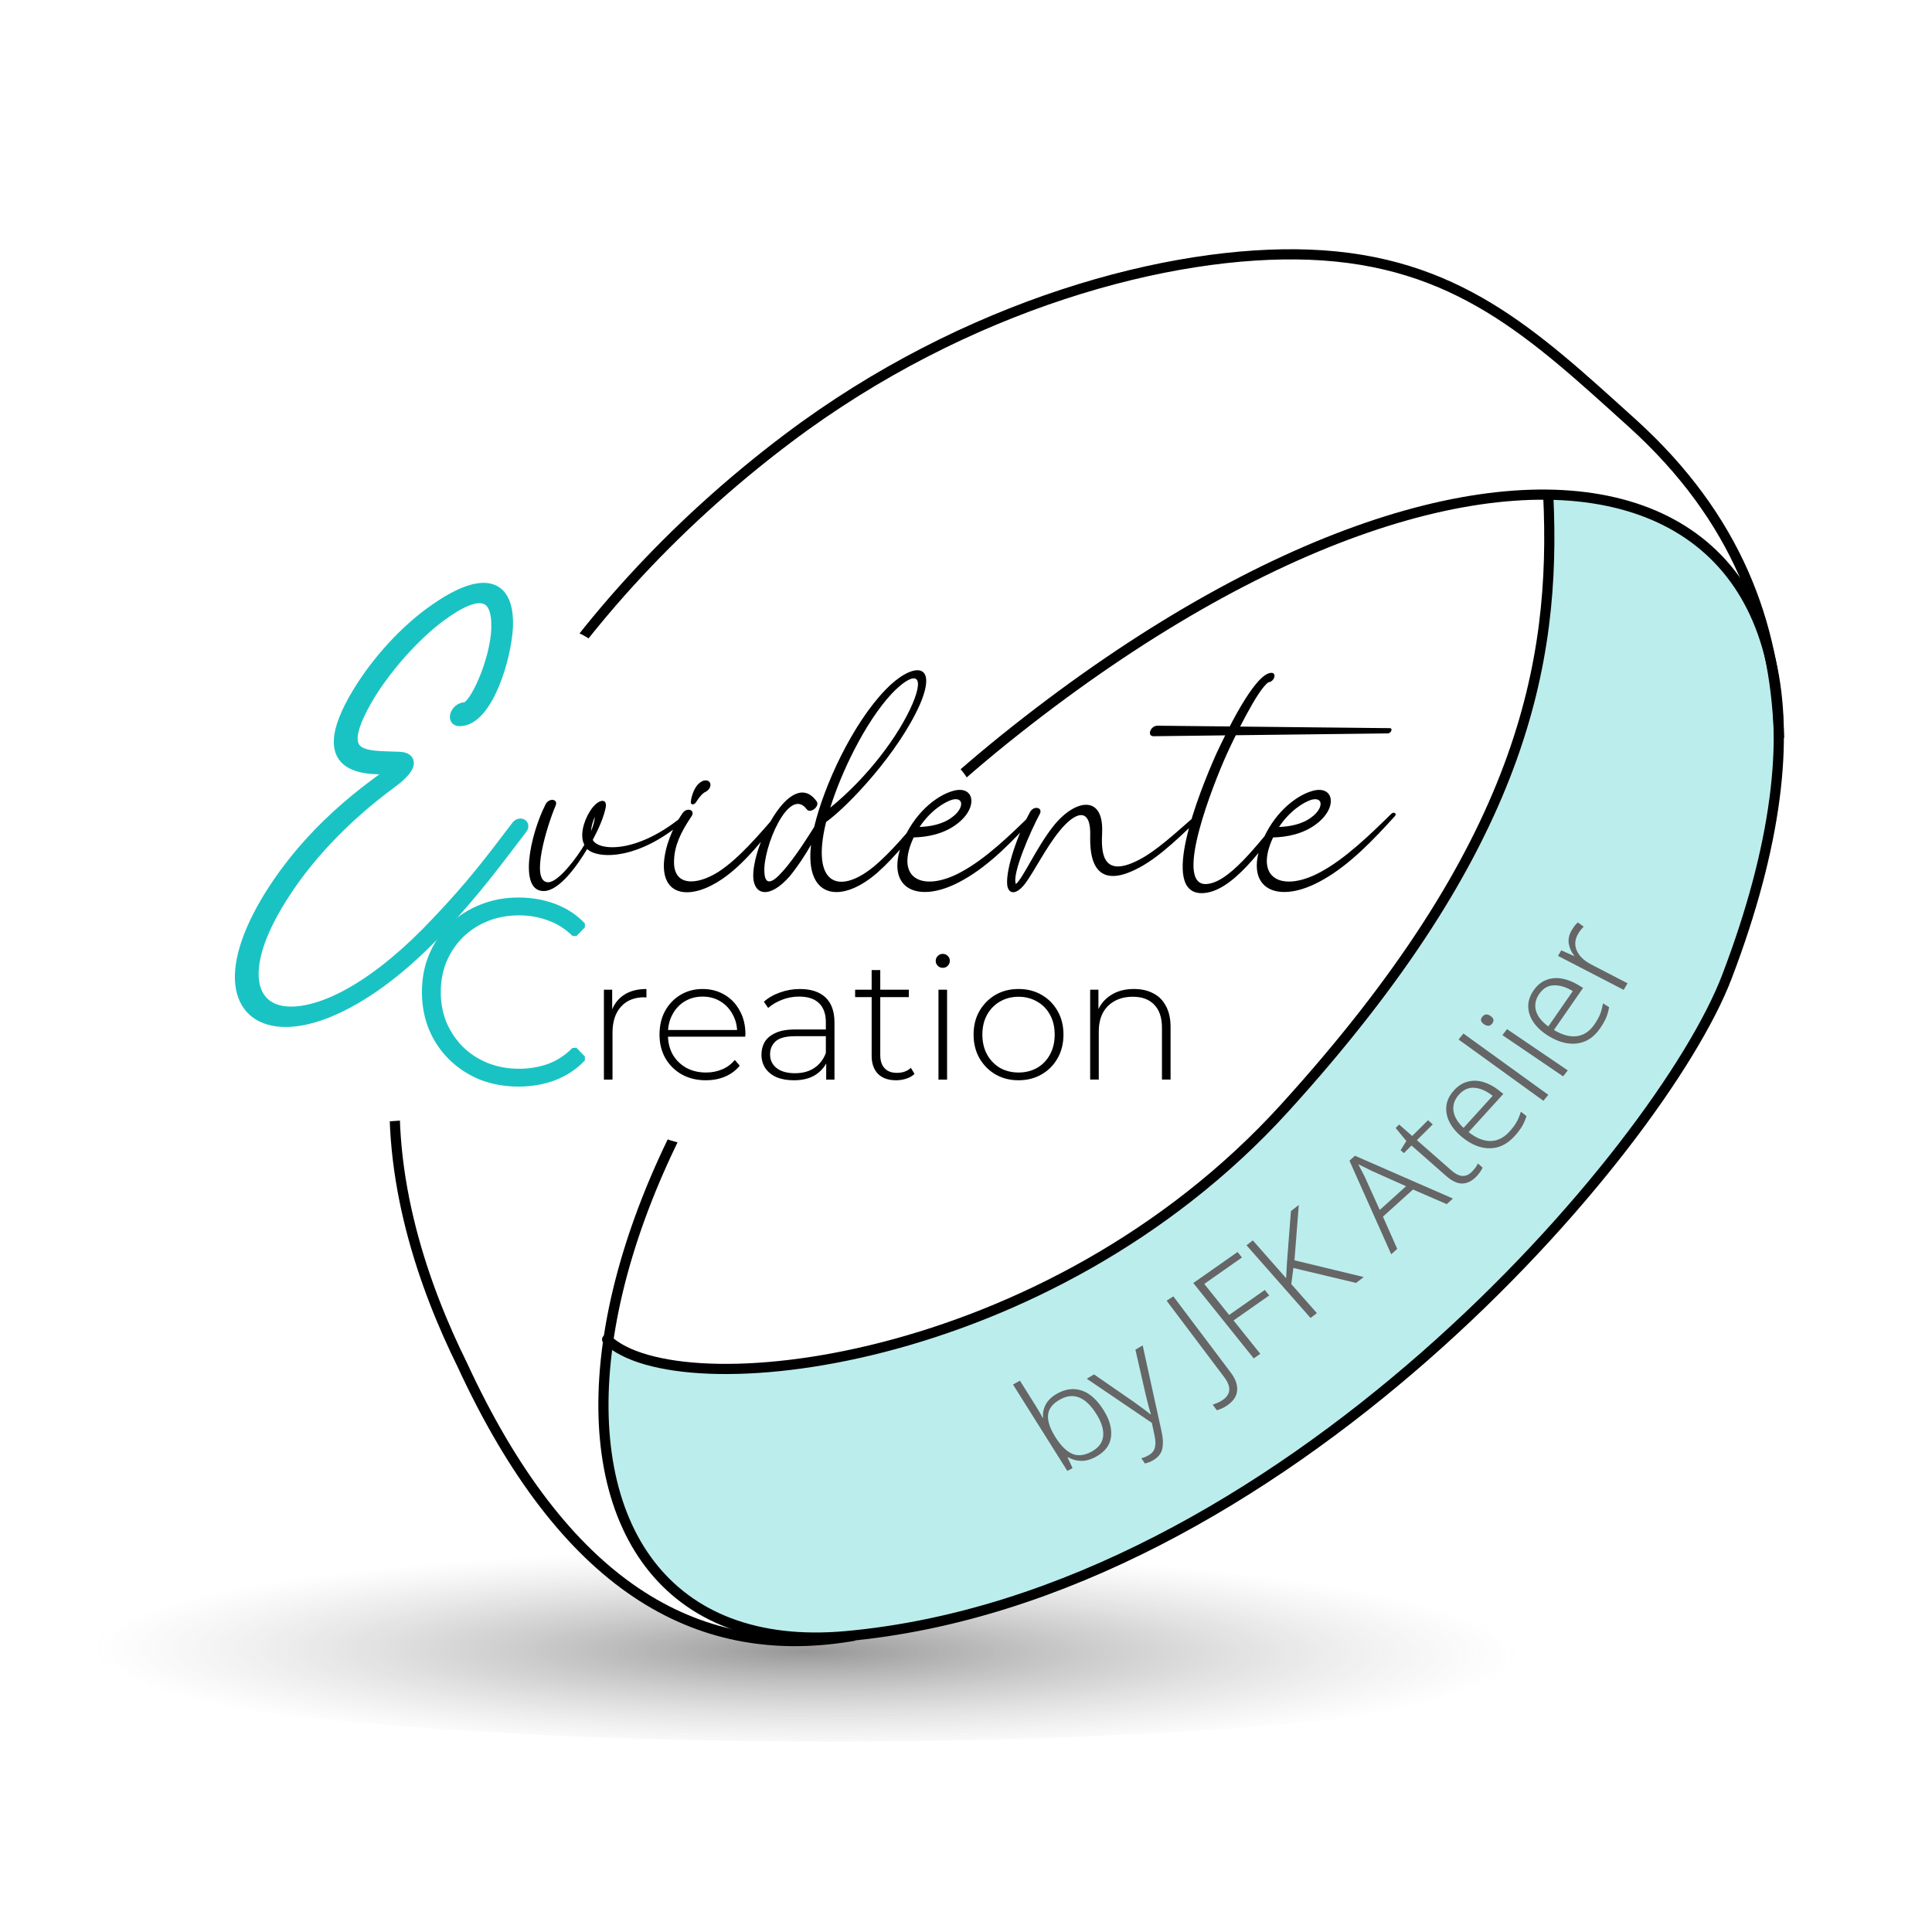
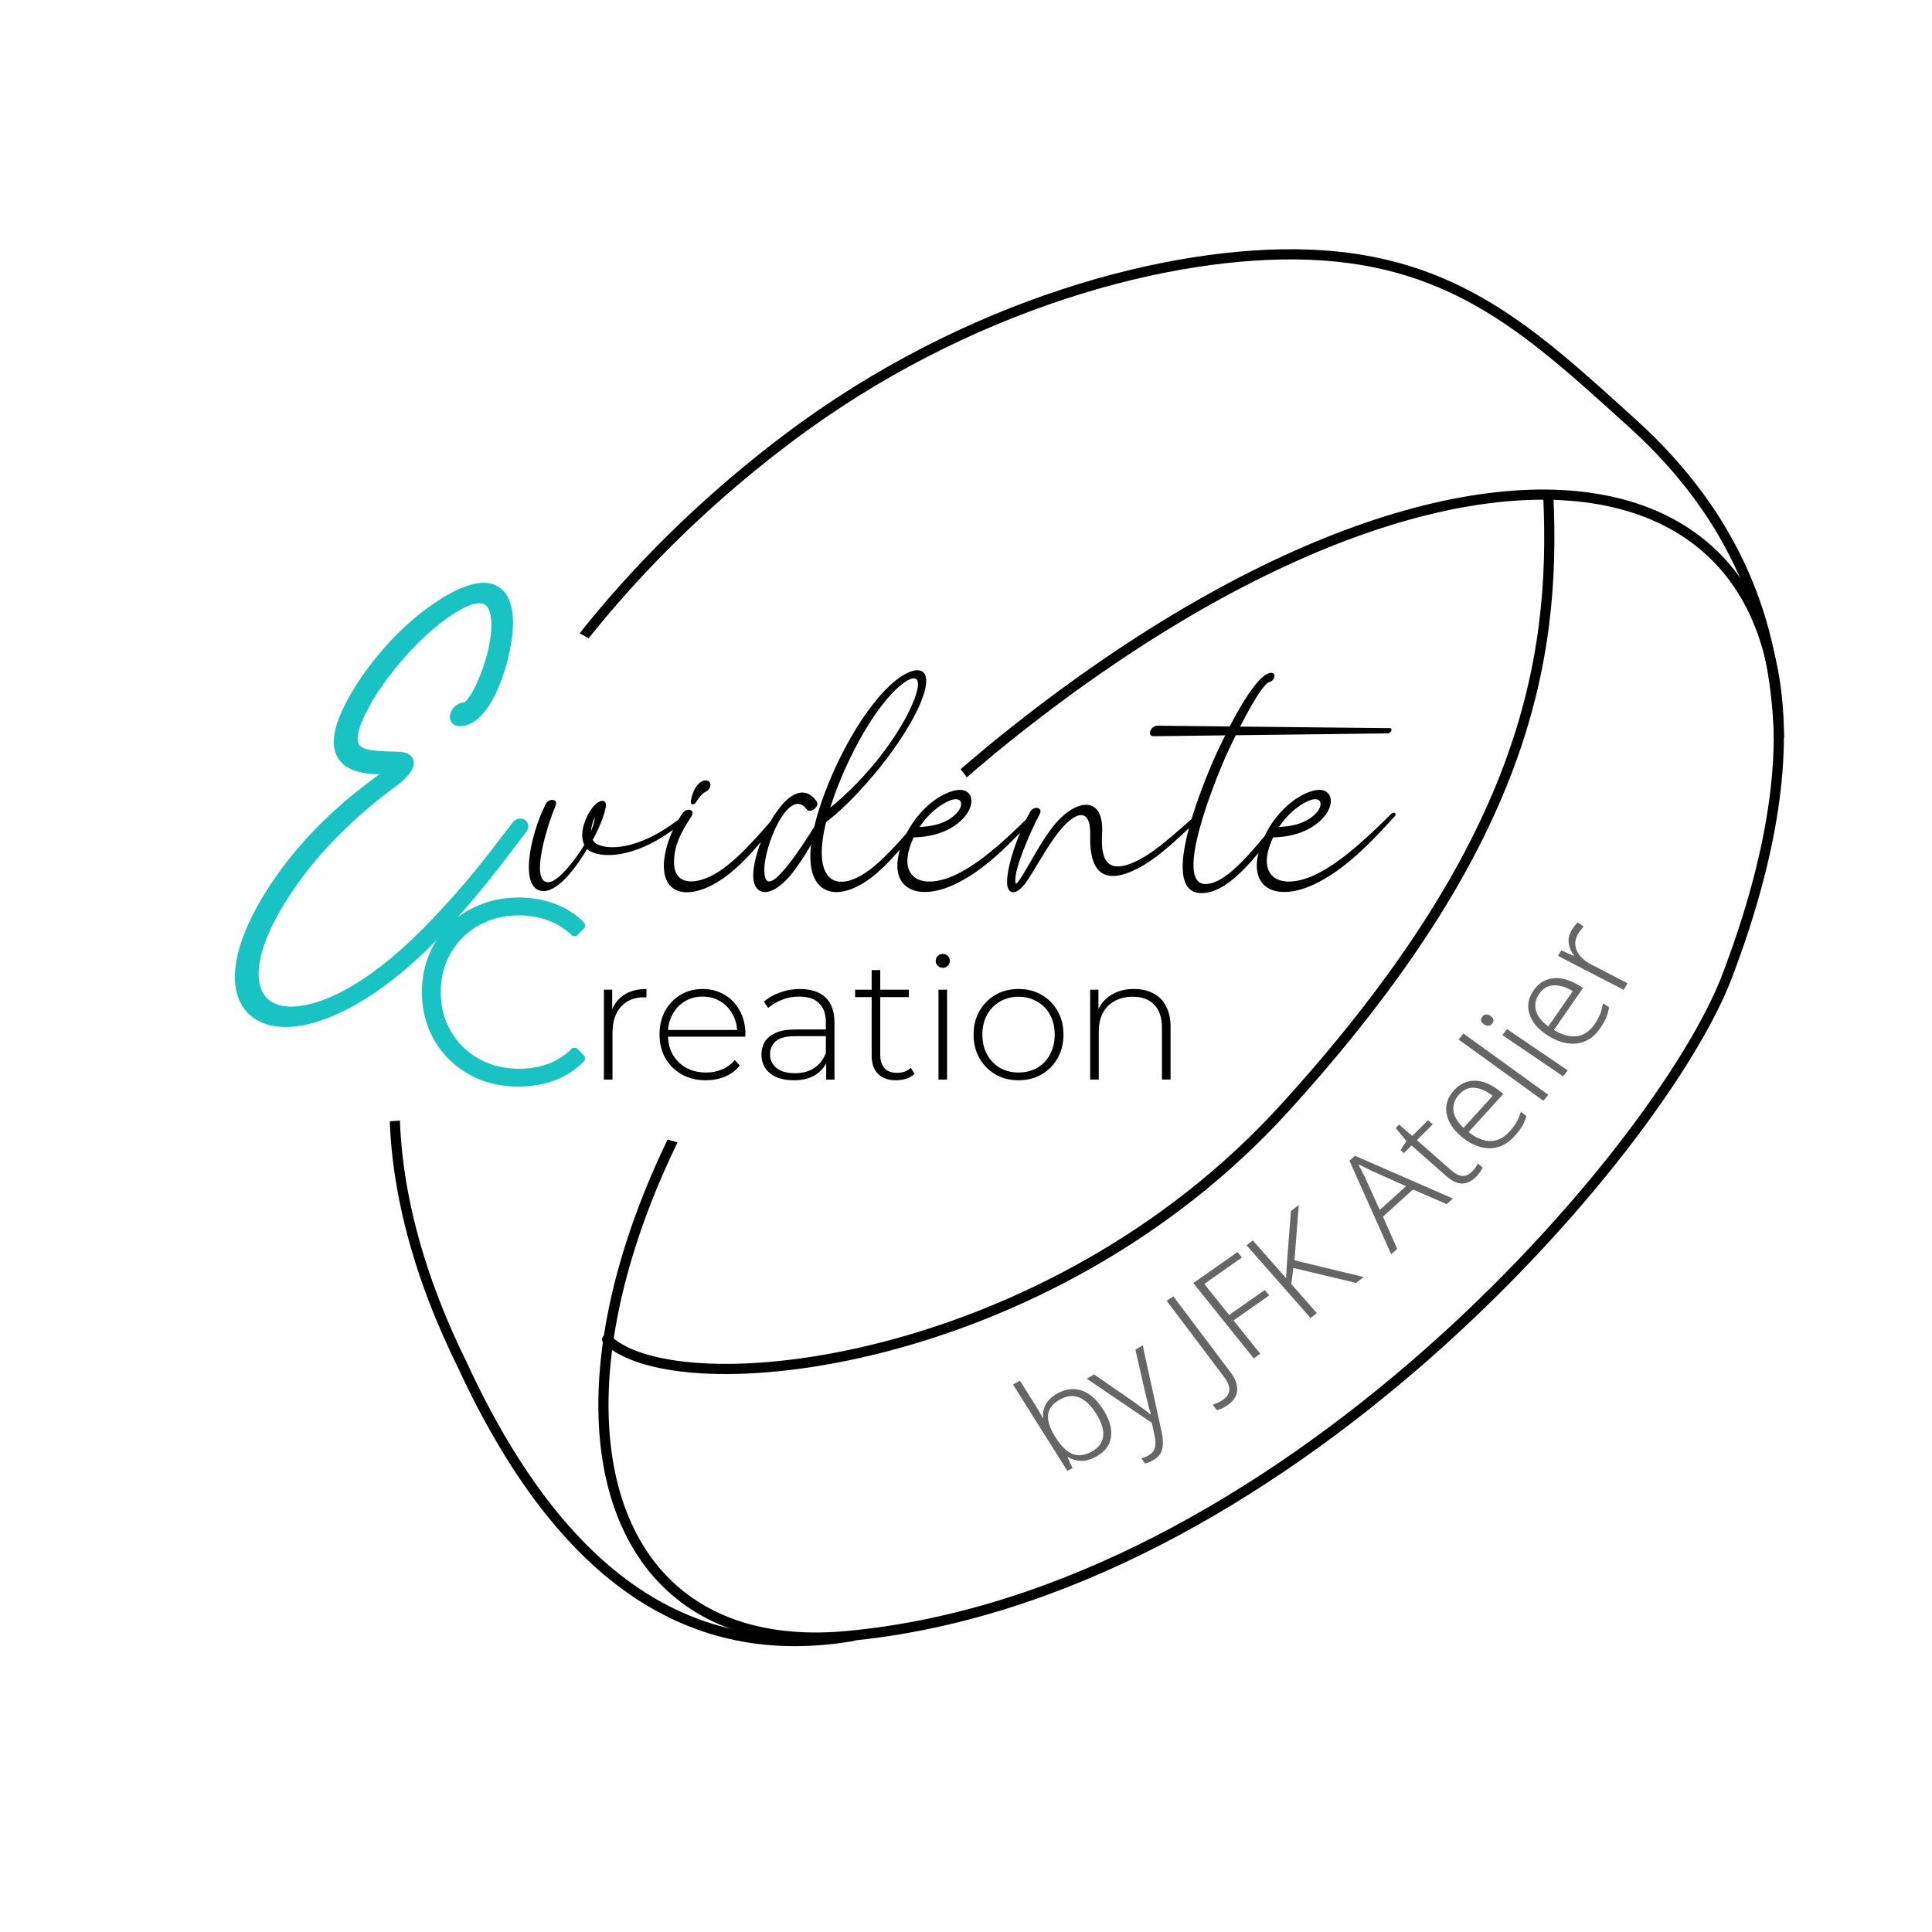
<svg xmlns="http://www.w3.org/2000/svg" xmlns:ns1="http://www.inkscape.org/namespaces/inkscape" xmlns:ns2="http://sodipodi.sourceforge.net/DTD/sodipodi-0.dtd" xmlns:xlink="http://www.w3.org/1999/xlink" width="190mm" height="190mm" viewBox="0 0 190 190" version="1.1" id="svg1" ns1:version="1.3.2 (091e20e, 2023-11-25, custom)" ns2:docname="logo6.svg" ns1:export-filename="logo4_ombre_noJFK.png" ns1:export-xdpi="66.84211" ns1:export-ydpi="66.84211" xml:space="preserve">
  <ns2:namedview id="namedview1" pagecolor="#ffffff" bordercolor="#000000" borderopacity="0.25" ns1:showpageshadow="2" ns1:pageopacity="0.0" ns1:pagecheckerboard="0" ns1:deskcolor="#d1d1d1" ns1:document-units="mm" ns1:zoom="0.80539639" ns1:cx="86.913725" ns1:cy="399.18232" ns1:window-width="3440" ns1:window-height="1369" ns1:window-x="-8" ns1:window-y="-8" ns1:window-maximized="1" ns1:current-layer="layer3" showguides="true" />
  <defs id="defs1">
    <ns1:path-effect effect="powerclip" id="path-effect12" is_visible="true" lpeversion="1" inverse="true" flatten="false" hide_clip="false" message="Utilise la règle de remplissage « fill-rule: evenodd » de la boîte de dialogue &lt;b&gt;Fond et contour&lt;/b&gt; en l'absence de résultat de mise à plat après une conversion en chemin." />
    <ns1:path-effect effect="powerclip" id="path-effect27" is_visible="true" lpeversion="1" inverse="true" flatten="false" hide_clip="false" message="Utilise la règle de remplissage « fill-rule: evenodd » de la boîte de dialogue &lt;b&gt;Fond et contour&lt;/b&gt; en l'absence de résultat de mise à plat après une conversion en chemin." />
    <ns1:path-effect effect="powerclip" id="path-effect26" is_visible="true" lpeversion="1" inverse="true" flatten="false" hide_clip="false" message="Utilise la règle de remplissage « fill-rule: evenodd » de la boîte de dialogue &lt;b&gt;Fond et contour&lt;/b&gt; en l'absence de résultat de mise à plat après une conversion en chemin." />
    <ns1:path-effect effect="powerclip" id="path-effect24" is_visible="true" lpeversion="1" inverse="true" flatten="false" hide_clip="false" message="Utilise la règle de remplissage « fill-rule: evenodd » de la boîte de dialogue &lt;b&gt;Fond et contour&lt;/b&gt; en l'absence de résultat de mise à plat après une conversion en chemin." />
    <ns1:path-effect effect="powerclip" id="path-effect5" is_visible="true" lpeversion="1" inverse="true" flatten="false" hide_clip="false" message="Utilise la règle de remplissage « fill-rule: evenodd » de la boîte de dialogue &lt;b&gt;Fond et contour&lt;/b&gt; en l'absence de résultat de mise à plat après une conversion en chemin." />
    <ns1:path-effect effect="powerclip" id="path-effect19" is_visible="true" lpeversion="1" inverse="true" flatten="false" hide_clip="false" message="Utilise la règle de remplissage « fill-rule: evenodd » de la boîte de dialogue &lt;b&gt;Fond et contour&lt;/b&gt; en l'absence de résultat de mise à plat après une conversion en chemin." />
    <ns1:path-effect effect="powerclip" id="path-effect18" is_visible="true" lpeversion="1" inverse="true" flatten="false" hide_clip="false" message="Utilise la règle de remplissage « fill-rule: evenodd » de la boîte de dialogue &lt;b&gt;Fond et contour&lt;/b&gt; en l'absence de résultat de mise à plat après une conversion en chemin." />
    <ns1:path-effect effect="powerclip" id="path-effect17" is_visible="true" lpeversion="1" inverse="true" flatten="false" hide_clip="false" message="Utilise la règle de remplissage « fill-rule: evenodd » de la boîte de dialogue &lt;b&gt;Fond et contour&lt;/b&gt; en l'absence de résultat de mise à plat après une conversion en chemin." />
    <ns1:path-effect effect="powerclip" id="path-effect15" is_visible="true" lpeversion="1" inverse="true" flatten="false" hide_clip="false" message="Utilise la règle de remplissage « fill-rule: evenodd » de la boîte de dialogue &lt;b&gt;Fond et contour&lt;/b&gt; en l'absence de résultat de mise à plat après une conversion en chemin." />
    <ns1:path-effect effect="powerclip" id="path-effect14" is_visible="true" lpeversion="1" inverse="true" flatten="false" hide_clip="false" message="Utilise la règle de remplissage « fill-rule: evenodd » de la boîte de dialogue &lt;b&gt;Fond et contour&lt;/b&gt; en l'absence de résultat de mise à plat après une conversion en chemin." />
    <ns1:path-effect effect="powerclip" id="path-effect13" is_visible="true" lpeversion="1" inverse="true" flatten="false" hide_clip="false" message="Utilise la règle de remplissage « fill-rule: evenodd » de la boîte de dialogue &lt;b&gt;Fond et contour&lt;/b&gt; en l'absence de résultat de mise à plat après une conversion en chemin." />
    <ns1:path-effect effect="powerclip" id="path-effect11" is_visible="true" lpeversion="1" inverse="true" flatten="false" hide_clip="false" message="Utilise la règle de remplissage « fill-rule: evenodd » de la boîte de dialogue &lt;b&gt;Fond et contour&lt;/b&gt; en l'absence de résultat de mise à plat après une conversion en chemin." />
    <ns1:path-effect effect="powerclip" id="path-effect10" is_visible="true" lpeversion="1" inverse="true" flatten="false" hide_clip="false" message="Utilise la règle de remplissage « fill-rule: evenodd » de la boîte de dialogue &lt;b&gt;Fond et contour&lt;/b&gt; en l'absence de résultat de mise à plat après une conversion en chemin." />
    <ns1:path-effect effect="powerclip" id="path-effect9" is_visible="true" lpeversion="1" inverse="true" flatten="false" hide_clip="false" message="Utilise la règle de remplissage « fill-rule: evenodd » de la boîte de dialogue &lt;b&gt;Fond et contour&lt;/b&gt; en l'absence de résultat de mise à plat après une conversion en chemin." />
    <linearGradient id="linearGradient1" ns1:collect="always">
      <stop style="stop-color:#000000;stop-opacity:0.408;" offset="0" id="stop1" />
      <stop style="stop-color:#787878;stop-opacity:0;" offset="1" id="stop2" />
    </linearGradient>
    <radialGradient ns1:collect="always" xlink:href="#linearGradient1" id="radialGradient2" cx="92.579" cy="172.64" fx="92.579" fy="172.64" r="80.083" gradientTransform="matrix(0.875,0.004,-6.2951379e-4,0.125,20.76,203.107)" gradientUnits="userSpaceOnUse" />
    <clipPath clipPathUnits="userSpaceOnUse" id="clipPath4">
      <path id="path8" style="display:none;fill:#ffffff;stroke-width:1.101;stroke-linecap:round;stroke-linejoin:bevel;stroke-miterlimit:15" d="m 57.769,140.05 c 10.232,-6.75 21.611,1.699 27.222,-2.576 7.365,-5.611 14.776,-15.269 20.042,-10.633 8.086,7.119 -4.759,33.675 -4.759,33.675 0,0 -6.25,6.726 -19.818,19.939 -1.714,1.669 -18.475,-2.247 -13.705,-15.595 3.702,-10.36 -12.657,0.652 -15.237,-3.913 -3.577,-6.33 1.396,-17.693 6.254,-20.897 z" ns2:nodetypes="ssscssas" />
    </clipPath>
    <clipPath clipPathUnits="userSpaceOnUse" id="clipPath19">
-       <path id="path19" clip-path="none" style="display:none;fill:#ff0000;stroke:none;stroke-width:1;stroke-linecap:round;stroke-linejoin:bevel;stroke-miterlimit:15;stroke-dasharray:none" ns1:label="centre" d="m 147.068,109.758 c -14.417,-0.186 -29.052,6.844 -41.626,17.505 -0.134,-0.143 -0.26,-0.293 -0.408,-0.423 -5.266,-4.636 -12.677,5.022 -20.042,10.633 -5.612,4.275 -16.991,-4.174 -27.223,2.576 -4.858,3.205 -9.831,14.567 -6.254,20.897 2.58,4.565 18.939,-6.447 15.237,3.913 -2.588,7.242 1.164,11.703 5.409,14.006 -1.157,4.761 -1.784,9.427 -1.724,13.853 8.096,22.859 47.913,14.833 75.557,-7.377 27.643,-22.21 41.763,-52.353 21.625,-69.832 -6.621,-3.88 -13.559,-5.662 -20.551,-5.753 z" />
+       <path id="path19" clip-path="none" style="display:none;fill:#ff0000;stroke:none;stroke-width:1;stroke-linecap:round;stroke-linejoin:bevel;stroke-miterlimit:15;stroke-dasharray:none" ns1:label="centre" d="m 147.068,109.758 c -14.417,-0.186 -29.052,6.844 -41.626,17.505 -0.134,-0.143 -0.26,-0.293 -0.408,-0.423 -5.266,-4.636 -12.677,5.022 -20.042,10.633 -5.612,4.275 -16.991,-4.174 -27.223,2.576 -4.858,3.205 -9.831,14.567 -6.254,20.897 2.58,4.565 18.939,-6.447 15.237,3.913 -2.588,7.242 1.164,11.703 5.409,14.006 -1.157,4.761 -1.784,9.427 -1.724,13.853 8.096,22.859 47.913,14.833 75.557,-7.377 27.643,-22.21 41.763,-52.353 21.625,-69.832 -6.621,-3.88 -13.559,-5.662 -20.551,-5.753 " />
    </clipPath>
    <clipPath clipPathUnits="userSpaceOnUse" id="clipPath5">
      <path id="path5" clip-path="none" style="display:none;fill:#ff0000;stroke:none;stroke-width:1;stroke-linecap:round;stroke-linejoin:bevel;stroke-miterlimit:15;stroke-dasharray:none" ns1:label="masque Centre" d="m 116.285,134.203 c -11.923,8.106 -9.299,1.019 -10.843,-6.939 -0.134,-0.143 -0.26,-0.293 -0.408,-0.423 -5.266,-4.636 -12.677,5.022 -20.042,10.633 -5.612,4.275 -16.991,-4.174 -27.223,2.576 -4.858,3.205 -9.831,14.567 -6.254,20.897 2.58,4.565 18.939,-6.447 15.237,3.913 -6.536,18.291 16.869,-3.414 7.836,31.654 4.739,6.857 39.257,3.506 63.46,-19.711 27.802,-26.669 29.517,-52.54 28.266,-63.546 0,0 -14.574,-3.158 -50.029,20.945 z" ns2:nodetypes="sccsssscscs" />
-       <path id="lpe_path-effect5" style="display:inline;fill:#ff0000;stroke:none;stroke-width:1;stroke-linecap:round;stroke-linejoin:bevel;stroke-miterlimit:15;stroke-dasharray:none" class="powerclip" d="M 68.875,108.287 H 194.467 V 230.688 H 68.875 Z m 47.41,25.916 c -11.923,8.106 -9.299,1.019 -10.843,-6.939 -0.134,-0.143 -0.26,-0.293 -0.408,-0.423 -5.266,-4.636 -12.677,5.022 -20.042,10.633 -5.612,4.275 -16.991,-4.174 -27.223,2.576 -4.858,3.205 -9.831,14.567 -6.254,20.897 2.58,4.565 18.939,-6.447 15.237,3.913 -6.536,18.291 16.869,-3.414 7.836,31.654 4.739,6.857 39.257,3.506 63.46,-19.711 27.802,-26.669 29.517,-52.54 28.266,-63.546 0,0 -14.574,-3.158 -50.029,20.945 z" />
    </clipPath>
    <clipPath clipPathUnits="userSpaceOnUse" id="clipPath24">
      <path id="path24" style="display:none;fill:#008000;stroke:none;stroke-width:1;stroke-linecap:square;stroke-linejoin:bevel;stroke-miterlimit:15;stroke-dasharray:none" d="m 67.873,196.834 c -3.251,-7.598 -7.802,-18.276 -6.435,-29.608 9.657,-80.02 162.127,-43.787 88.972,38.494 -46.08,28.698 -69.579,21.396 -82.537,-8.886 z" ns2:nodetypes="sscs" ns1:label="Extérieur MAsque" clip-path="none" />
-       <path id="lpe_path-effect24" style="display:inline;fill:#008000;stroke:none;stroke-width:1;stroke-linecap:square;stroke-linejoin:bevel;stroke-miterlimit:15;stroke-dasharray:none" class="powerclip" d="M 19.19,208.877 H 189.355 v 30.065 H 19.19 Z m 48.684,-12.043 c 12.958,30.282 36.457,37.584 82.537,8.886 73.155,-82.281 -79.315,-118.515 -88.972,-38.494 -1.368,11.331 3.184,22.01 6.435,29.608 z" />
    </clipPath>
    <clipPath clipPathUnits="userSpaceOnUse" id="clipPath26">
-       <path id="path26" clip-path="none" style="display:none;fill:#ff0000;stroke:none;stroke-width:1;stroke-linecap:round;stroke-linejoin:bevel;stroke-miterlimit:15;stroke-dasharray:none" ns1:label="masque Centre" d="m 112.907,126.082 c -5.266,-4.636 -12.646,3.805 -20.011,9.416 -5.612,4.275 -16.991,-4.174 -27.223,2.576 -4.858,3.205 -9.831,14.567 -6.254,20.897 2.58,4.565 8.544,-4.819 15.237,3.913 19.556,25.514 25.883,5.462 35.967,-5.142 8.96,-9.422 10.145,-17.648 4.439,-20.901 -3.726,-2.124 -2.055,-7.824 -2.155,-10.759 z" ns2:nodetypes="cssssssc" />
      <path id="lpe_path-effect27" style="display:inline;fill:#ff0000;stroke:none;stroke-width:1;stroke-linecap:round;stroke-linejoin:bevel;stroke-miterlimit:15;stroke-dasharray:none" class="powerclip" d="M 76.279,105.802 H 202.873 V 229.211 H 76.279 Z m 36.628,20.28 c -5.266,-4.636 -12.646,3.805 -20.011,9.416 -5.612,4.275 -16.991,-4.174 -27.223,2.576 -4.858,3.205 -9.831,14.567 -6.254,20.897 2.58,4.565 8.544,-4.819 15.237,3.913 19.556,25.514 25.883,5.462 35.967,-5.142 8.96,-9.422 10.145,-17.648 4.439,-20.901 -3.726,-2.124 -2.055,-7.824 -2.155,-10.759 z" />
    </clipPath>
    <clipPath clipPathUnits="userSpaceOnUse" id="clipPath9">
-       <path id="path9" clip-path="none" style="display:none;fill:#ff0000;stroke:none;stroke-width:1;stroke-linecap:round;stroke-linejoin:bevel;stroke-miterlimit:15;stroke-dasharray:none" ns1:label="masque Centre" d="m 112.907,126.082 c -5.266,-4.636 -12.646,3.805 -20.011,9.416 -5.612,4.275 -9.818,-16.541 -20.05,-9.791 -4.858,3.205 -18.859,38.93 -15.282,45.26 2.58,4.565 5.219,-0.882 15.237,3.666 23.513,10.674 27.738,-6.287 37.822,-16.89 8.96,-9.422 10.145,-17.648 4.439,-20.901 -3.726,-2.124 -2.055,-7.824 -2.155,-10.759 z" ns2:nodetypes="cssssssc" />
      <path id="lpe_path-effect12" style="display:block;fill:#ff0000;stroke:none;stroke-width:1;stroke-linecap:round;stroke-linejoin:bevel;stroke-miterlimit:15;stroke-dasharray:none" class="powerclip" d="M 55.736,82.177 H 202.893 V 229.556 H 55.736 Z m 57.172,43.905 c -5.266,-4.636 -12.646,3.805 -20.011,9.416 -5.612,4.275 -9.818,-16.541 -20.05,-9.791 -4.858,3.205 -18.859,38.93 -15.282,45.26 2.58,4.565 5.219,-0.882 15.237,3.666 23.513,10.674 27.738,-6.287 37.822,-16.89 8.96,-9.422 10.145,-17.648 4.439,-20.901 -3.726,-2.124 -2.055,-7.824 -2.155,-10.759 z" />
    </clipPath>
  </defs>
  <g ns1:groupmode="layer" id="layer2" ns1:label="Constr">
    <ellipse style="display:none;fill:none;stroke:#ff0000;stroke-width:0.5;stroke-linecap:round;stroke-linejoin:bevel;stroke-miterlimit:15;stroke-dasharray:none" id="path7" cx="18.189" cy="198.92" rx="69.527" ry="58.085" transform="matrix(0.849,-0.529,0.522,0.853,-22.436,-62.667)" />
-     <path style="display:none;fill:none;stroke:#ff0000;stroke-width:1.082;stroke-linecap:round;stroke-linejoin:bevel;stroke-miterlimit:15;stroke-dasharray:none" id="path6" transform="matrix(0.49,0.872,0.952,-0.306,0,0)" ns2:type="arc" ns2:cx="113.91138" ns2:cy="7.1820579" ns2:rx="59.31633" ns2:ry="96.099945" ns2:start="0.31279719" ns2:end="5.5568698" ns2:open="true" ns2:arc-type="arc" d="M 170.349,36.754 A 59.316,96.1 0 0 1 110.768,103.147 59.316,96.1 0 0 1 55.858,26.91 59.316,96.1 0 0 1 87.231,-78.648 59.316,96.1 0 0 1 158.258,-56.64" />
  </g>
  <g ns1:label="Calque 1" ns1:groupmode="layer" id="layer1" transform="translate(-22.436,-62.667)">
    <g id="g7">
      <path style="display:inline;fill:url(#radialGradient2);fill-opacity:1;stroke:none;stroke-width:1;stroke-linecap:round;stroke-linejoin:bevel;stroke-miterlimit:15" id="path1" ns1:label="Ombre" clip-path="url(#clipPath24)" ns1:path-effect="#path-effect24" ns2:type="arc" ns2:cx="104.27243" ns2:cy="223.90907" ns2:rx="80.082726" ns2:ry="10.032341" d="m 184.355,223.909 a 80.083,10.032 0 0 1 -80.083,10.032 80.083,10.032 0 0 1 -80.083,-10.032 80.083,10.032 0 0 1 80.083,-10.032 80.083,10.032 0 0 1 80.083,10.032 z" />
      <path id="circle4" style="display:inline;fill:#1ac3c3;fill-opacity:0.293;stroke:none;stroke-width:1;stroke-linecap:square;stroke-linejoin:bevel;stroke-miterlimit:15;stroke-dasharray:none" d="m 97.753,225.548 c -35.579,3.239 -32.503,-50.235 16.692,-89.115 49.195,-38.879 89.655,-27.443 69.911,24.28 -6.469,16.948 -43.913,60.949 -86.603,64.835 z" ns2:nodetypes="szss" ns1:label="Intérieur Fond" clip-path="url(#clipPath5)" ns1:path-effect="#path-effect5" ns1:original-d="m 97.753329,225.54799 c -35.579033,3.23864 -32.503464,-50.23549 16.691981,-89.11459 49.1954,-38.879087 89.65504,-27.44289 69.91093,24.28008 -6.46941,16.94767 -43.91298,60.94858 -86.602911,64.83451 z" transform="translate(7.904,-1.976)" />
      <path id="path16" style="display:inline;fill:none;stroke:#000000;stroke-width:1;stroke-linecap:round;stroke-linejoin:bevel;stroke-miterlimit:15;stroke-dasharray:none" d="m 174.697,111.358 c 0.803,16.653 -2.575,34.595 -25.922,60.275 -23.347,25.68 -59.691,29.431 -66.631,22.767" ns2:nodetypes="czc" ns1:label="centre" clip-path="none" />
      <path id="path4" style="display:inline;fill:none;fill-opacity:0.1;stroke:#000000;stroke-width:1;stroke-linecap:square;stroke-linejoin:bevel;stroke-miterlimit:15;stroke-dasharray:none" d="m 105.658,223.572 c -35.579,3.239 -32.503,-50.235 16.692,-89.115 49.195,-38.879 89.655,-27.443 69.911,24.28 -6.469,16.948 -43.913,60.949 -86.603,64.835 z" ns2:nodetypes="szss" ns1:label="Intérieur Bord" clip-path="url(#clipPath26)" ns1:path-effect="#path-effect27" ns1:original-d="m 105.65758,223.57193 c -35.579032,3.23864 -32.503463,-50.23549 16.69198,-89.11459 49.1954,-38.87909 89.65504,-27.44289 69.91093,24.28008 -6.46941,16.94767 -43.91298,60.94858 -86.60291,64.83451 z" />
      <path id="path17" style="display:inline;fill:none;stroke:#000000;stroke-width:1;stroke-linecap:square;stroke-linejoin:bevel;stroke-miterlimit:15;stroke-dasharray:none" d="m 182.91,104.237 c 10.376,9.366 14.074,19.847 14.465,30.523 m -91.419,88.853 c -15.204,2.461 -28.095,-5.124 -38.083,-26.778 -3.658,-7.41 -7.579,-18.252 -6.435,-29.608 2.064,-20.482 15.286,-43.968 38.498,-61.46 17.486,-13.177 37.603,-18.565 51.231,-18.056 14.493,0.541 22.097,7.819 31.743,16.526" ns2:nodetypes="cccssssc" ns1:label="Extérieur" clip-path="url(#clipPath9)" ns1:path-effect="#path-effect12" ns1:original-d="m 182.91034,104.23654 c 10.37595,9.36581 14.07445,19.84682 14.46504,30.52273 m -91.41876,88.85324 c -15.204355,2.46102 -28.095464,-5.12409 -38.08329,-26.77835 -3.657838,-7.41045 -7.579272,-18.25165 -6.434957,-29.60762 2.063898,-20.48175 15.28586,-43.96825 38.49807,-61.4599 17.485817,-13.176511 37.602597,-18.56506 51.230607,-18.056274 14.49345,0.541094 22.09651,7.818543 31.74329,16.526174" />
    </g>
  </g>
  <g ns1:groupmode="layer" id="layer3" ns1:label="Text" style="display:inline">
    <path d="m 100.304,135.781 1.477,2.349 q 0.197,0.313 0.417,0.689 0.22,0.376 0.337,0.613 l 0.048,-0.026 q -0.077,-0.635 0.25,-1.266 0.332,-0.649 1.169,-1.11 1.232,-0.677 2.406,-0.269 1.167,0.397 2.123,1.918 0.886,1.409 0.727,2.641 -0.154,1.214 -1.47,1.937 -0.801,0.441 -1.512,0.41 -0.699,-0.037 -1.22,-0.353 l -0.06,0.033 0.485,1.028 -0.514,0.283 -5.345,-8.5 z m 3.959,1.842 q -1.112,0.612 -1.195,1.53 -0.07,0.912 0.703,2.142 l 0.049,0.078 q 0.76,1.208 1.615,1.596 0.86,0.37 1.925,-0.216 1.028,-0.566 1.128,-1.508 0.104,-0.96 -0.669,-2.191 -1.582,-2.517 -3.556,-1.431 z m 2.616,-2.034 0.713,-0.426 3.955,2.734 q 0.515,0.37 0.917,0.669 0.394,0.288 0.677,0.535 l 0.035,-0.021 q -0.09,-0.3 -0.218,-0.778 -0.128,-0.478 -0.27,-1.07 l -1.027,-4.497 0.713,-0.426 1.872,8.533 q 0.207,0.954 0.057,1.628 -0.142,0.685 -0.879,1.125 -0.234,0.14 -0.432,0.211 -0.198,0.072 -0.391,0.126 l -0.358,-0.525 q 0.371,-0.083 0.734,-0.299 0.491,-0.293 0.601,-0.759 0.122,-0.473 -0.04,-1.192 l -0.262,-1.229 z m 13.751,2.663 q -0.295,0.194 -0.531,0.286 -0.236,0.092 -0.427,0.154 l -0.415,-0.552 q 0.202,-0.07 0.45,-0.169 0.247,-0.1 0.497,-0.264 1.27,-0.837 0.2,-2.258 l -5.673,-7.531 0.658,-0.433 5.657,7.51 q 0.703,0.933 0.615,1.785 -0.077,0.844 -1.03,1.472 z m 3.311,-5.114 -0.644,0.452 -5.943,-7.412 4.351,-3.052 0.433,0.54 -3.707,2.6 2.447,3.052 3.507,-2.46 0.433,0.54 -3.507,2.46 z m 10.17,-7.549 -0.75,0.578 -6.166,-1.47 -0.203,1.586 2.514,2.854 -0.621,0.479 -6.298,-7.15 0.621,-0.479 3.273,3.715 q 0.012,-0.395 0.044,-0.807 0.024,-0.422 0.048,-0.844 l 0.383,-4.952 0.771,-0.594 -0.424,5.437 z m 8.165,-7.17 -3.319,-1.439 -2.953,2.669 1.404,3.17 -0.589,0.532 -4.109,-9.205 0.539,-0.487 9.636,4.21 z m -4,-1.762 -3.445,-1.542 q -0.175,-0.095 -0.564,-0.284 -0.389,-0.19 -0.691,-0.332 0.171,0.315 0.341,0.648 0.161,0.324 0.284,0.555 l 1.49,3.291 z m 6.455,-1.404 q 0.209,-0.208 0.369,-0.424 0.159,-0.234 0.241,-0.411 l 0.465,0.409 q -0.091,0.205 -0.26,0.448 -0.159,0.234 -0.406,0.48 -0.627,0.624 -1.343,0.636 -0.726,0.003 -1.566,-0.734 l -3.418,-3.003 -0.75,0.747 -0.324,-0.284 0.568,-0.907 -1.054,-1.282 0.342,-0.34 1.284,1.128 1.558,-1.551 0.465,0.409 -1.558,1.551 3.398,2.985 q 1.133,0.995 1.987,0.144 z m -1.742,-8.024 q 0.611,-0.672 1.363,-0.858 0.741,-0.194 1.529,0.04 0.788,0.235 1.539,0.831 l 0.423,0.336 -3.414,3.757 q 1.11,0.882 2.153,0.877 1.032,-0.014 1.859,-0.923 0.449,-0.494 0.697,-0.927 0.248,-0.433 0.432,-1.036 l 0.55,0.437 q -0.169,0.547 -0.435,1 -0.266,0.453 -0.733,0.967 -1.069,1.177 -2.416,1.196 -1.347,0.019 -2.679,-1.039 -0.856,-0.681 -1.28,-1.477 -0.425,-0.815 -0.338,-1.631 0.087,-0.817 0.751,-1.548 z m 0.498,0.413 q -0.656,0.722 -0.551,1.588 0.114,0.857 0.993,1.692 l 2.866,-3.154 q -0.888,-0.706 -1.761,-0.787 -0.864,-0.091 -1.547,0.66 z m 8.78,0.028 -0.483,0.585 -8.344,-6.028 0.483,-0.585 z m -6.499,-7.67 q 0.326,-0.42 0.809,-0.092 0.494,0.336 0.168,0.755 -0.31,0.399 -0.804,0.064 -0.483,-0.328 -0.173,-0.727 z m 2.44,1.208 5.972,4.057 -0.457,0.588 -5.972,-4.057 z m 2.616,-3.815 q 0.513,-0.74 1.233,-1.016 0.708,-0.282 1.522,-0.145 0.814,0.138 1.641,0.639 l 0.466,0.282 -2.867,4.138 q 1.223,0.741 2.256,0.609 1.022,-0.138 1.716,-1.14 0.377,-0.544 0.563,-1.004 0.186,-0.459 0.285,-1.08 l 0.605,0.367 q -0.092,0.563 -0.293,1.044 -0.201,0.481 -0.593,1.047 -0.898,1.296 -2.231,1.478 -1.333,0.182 -2.8,-0.707 -0.943,-0.572 -1.473,-1.31 -0.534,-0.756 -0.561,-1.577 -0.027,-0.82 0.531,-1.626 z m 0.551,0.35 q -0.551,0.795 -0.327,1.642 0.231,0.836 1.219,1.558 l 2.407,-3.474 q -0.978,-0.593 -1.855,-0.568 -0.87,0.014 -1.443,0.842 z m 3.198,-6.27 q 0.282,-0.477 0.593,-0.761 l 0.578,0.417 q -0.156,0.157 -0.288,0.326 -0.132,0.169 -0.253,0.373 -0.497,0.84 -0.13,1.668 0.361,0.81 1.442,1.369 l 3.545,1.834 -0.383,0.647 -6.458,-3.342 0.322,-0.545 1.254,0.56 0.02,-0.034 q -0.412,-0.51 -0.532,-1.165 -0.113,-0.667 0.29,-1.348 z" id="text6" style="font-weight:300;font-size:8.467px;font-family:Montserrat;-inkscape-font-specification:'Montserrat Light';stroke-width:1.585;stroke-linecap:round;stroke-linejoin:bevel;stroke-miterlimit:15;fill:#666666" aria-label="by JFK Atelier" />
    <path style="font-weight:300;font-size:16.933px;font-family:Montserrat;-inkscape-font-specification:'Montserrat Light';stroke-width:0.56;stroke-linecap:square;stroke-linejoin:bevel;stroke-miterlimit:15" d="m 59.391,106.17 v -8.839 h 0.813 v 2.421 l -0.085,-0.271 q 0.373,-1.067 1.253,-1.643 0.881,-0.576 2.201,-0.576 v 0.83 q -0.051,0 -0.102,0 -0.051,-0.017 -0.102,-0.017 -1.473,0 -2.303,0.931 -0.83,0.914 -0.83,2.557 v 4.606 z m 10.024,0.068 q -1.338,0 -2.371,-0.576 -1.016,-0.576 -1.609,-1.592 -0.576,-1.016 -0.576,-2.32 0,-1.321 0.542,-2.32 0.559,-1.016 1.524,-1.592 0.965,-0.576 2.167,-0.576 1.202,0 2.151,0.559 0.965,0.559 1.507,1.575 0.559,0.999 0.559,2.32 0,0.051 -0.017,0.119 0,0.051 0,0.119 h -7.806 v -0.66 h 7.349 l -0.339,0.322 q 0.017,-1.033 -0.44,-1.846 -0.44,-0.83 -1.202,-1.287 -0.762,-0.474 -1.761,-0.474 -0.982,0 -1.761,0.474 -0.762,0.457 -1.202,1.287 -0.44,0.813 -0.44,1.863 v 0.152 q 0,1.084 0.474,1.93 0.491,0.83 1.338,1.304 0.847,0.457 1.93,0.457 0.847,0 1.575,-0.305 0.745,-0.305 1.253,-0.931 l 0.491,0.559 q -0.576,0.711 -1.456,1.084 -0.864,0.356 -1.88,0.356 z m 11.836,-0.068 v -2.015 l -0.034,-0.305 v -3.319 q 0,-1.236 -0.677,-1.88 -0.66,-0.643 -1.947,-0.643 -0.914,0 -1.71,0.322 -0.779,0.305 -1.338,0.796 L 75.122,98.516 q 0.66,-0.593 1.592,-0.914 0.931,-0.339 1.947,-0.339 1.643,0 2.523,0.83 0.881,0.83 0.881,2.472 v 5.605 z m -3.183,0.068 q -0.982,0 -1.71,-0.305 -0.711,-0.322 -1.101,-0.897 -0.373,-0.576 -0.373,-1.321 0,-0.677 0.305,-1.219 0.322,-0.559 1.05,-0.897 0.728,-0.356 1.947,-0.356 h 3.251 v 0.66 h -3.234 q -1.372,0 -1.93,0.508 -0.542,0.508 -0.542,1.27 0,0.847 0.643,1.355 0.643,0.508 1.812,0.508 1.118,0 1.88,-0.508 0.779,-0.508 1.151,-1.473 l 0.237,0.576 q -0.356,0.965 -1.219,1.541 -0.847,0.559 -2.167,0.559 z m 10.058,0 q -1.168,0 -1.795,-0.643 -0.61,-0.643 -0.61,-1.761 v -8.433 h 0.847 v 8.348 q 0,0.847 0.423,1.304 0.423,0.457 1.219,0.457 0.83,0 1.372,-0.491 l 0.356,0.593 q -0.339,0.322 -0.83,0.474 -0.474,0.152 -0.982,0.152 z m -4.03,-8.179 v -0.728 h 5.283 v 0.728 z m 8.196,8.111 v -8.839 h 0.847 v 8.839 z M 92.715,95.18 q -0.288,0 -0.491,-0.203 -0.203,-0.203 -0.203,-0.474 0,-0.288 0.203,-0.491 0.203,-0.203 0.491,-0.203 0.305,0 0.491,0.203 0.203,0.186 0.203,0.474 0,0.288 -0.203,0.491 -0.186,0.203 -0.491,0.203 z m 7.451,11.057 q -1.27,0 -2.269,-0.576 -0.982,-0.576 -1.575,-1.592 -0.576,-1.016 -0.576,-2.32 0,-1.321 0.576,-2.32 0.593,-1.016 1.575,-1.592 0.999,-0.576 2.269,-0.576 1.27,0 2.269,0.576 0.999,0.576 1.575,1.592 0.576,0.999 0.576,2.32 0,1.304 -0.576,2.32 -0.576,1.016 -1.575,1.592 -0.999,0.576 -2.269,0.576 z m 0,-0.762 q 1.016,0 1.829,-0.457 0.813,-0.474 1.27,-1.321 0.457,-0.847 0.457,-1.947 0,-1.118 -0.457,-1.947 -0.457,-0.847 -1.27,-1.304 -0.813,-0.474 -1.829,-0.474 -1.016,0 -1.829,0.474 -0.796,0.457 -1.27,1.304 -0.457,0.83 -0.457,1.947 0,1.101 0.457,1.947 0.474,0.847 1.27,1.321 0.813,0.457 1.829,0.457 z m 11.362,-8.213 q 1.084,0 1.88,0.423 0.813,0.406 1.253,1.253 0.457,0.83 0.457,2.066 v 5.165 h -0.847 v -5.097 q 0,-1.49 -0.762,-2.269 -0.745,-0.779 -2.1,-0.779 -1.033,0 -1.795,0.423 -0.762,0.423 -1.168,1.185 -0.389,0.762 -0.389,1.829 v 4.707 h -0.847 v -8.839 h 0.813 v 2.455 l -0.119,-0.271 q 0.406,-1.05 1.338,-1.643 0.931,-0.61 2.286,-0.61 z" id="text4" ns1:label="reation" aria-label="reation" />
    <path style="font-weight:300;font-size:25.4px;font-family:Montserrat;-inkscape-font-specification:'Montserrat Light';fill:#1ac3c3;stroke:#1ac3c3;stroke-width:0.56;stroke-linecap:square;stroke-linejoin:bevel;stroke-miterlimit:15" d="m 50.993,106.579 q -1.981,0 -3.683,-0.66 -1.676,-0.686 -2.921,-1.905 -1.245,-1.219 -1.93,-2.845 -0.686,-1.651 -0.686,-3.607 0,-1.956 0.686,-3.581 0.686,-1.651 1.93,-2.87 1.27,-1.219 2.946,-1.88 1.676,-0.686 3.658,-0.686 1.88,0 3.505,0.61 1.651,0.61 2.819,1.854 l -0.813,0.838 q -1.143,-1.118 -2.54,-1.6 -1.372,-0.508 -2.921,-0.508 -1.702,0 -3.175,0.584 -1.448,0.584 -2.54,1.651 -1.067,1.067 -1.676,2.489 -0.584,1.422 -0.584,3.099 0,1.676 0.584,3.099 0.61,1.422 1.676,2.489 1.092,1.067 2.54,1.651 1.473,0.584 3.175,0.584 1.549,0 2.921,-0.483 1.397,-0.508 2.54,-1.651 l 0.813,0.838 q -1.168,1.245 -2.819,1.88 -1.626,0.61 -3.505,0.61 z" id="text2" ns1:label="C" aria-label="C" />
    <path d="m 67.39,80.049 c -4.651,3.962 -8.544,3.652 -9.095,2.549 0.551,-1.034 1.068,-2.17 1.275,-3.204 0.172,-0.965 -0.792,-0.827 -1.55,0.379 -0.689,1.102 -0.999,2.48 -0.551,3.307 -0.655,1.137 -2.549,3.721 -3.583,3.686 -1.791,-0.069 -0.069,-5.616 0.758,-7.545 0.276,-0.655 -0.655,-0.792 -0.999,-0.103 -1.55,3.066 -2.653,8.544 -0.172,8.509 1.55,0 3.342,-2.584 4.272,-4.134 0.999,0.999 5.202,1.206 9.991,-3.169 0.276,-0.241 0.034,-0.62 -0.345,-0.276 z m -8.888,0.276 c -0.034,0.379 -0.138,0.861 -0.379,1.412 0.034,-0.482 0.172,-0.93 0.379,-1.412 z m 17.915,-0.276 c -1.654,1.895 -3.686,4.341 -5.753,5.684 -2.17,1.378 -4.479,1.447 -4.375,-1.102 0.034,-1.481 0.689,-2.825 1.688,-4.306 0.482,-0.655 -0.413,-0.999 -0.861,-0.345 -0.999,1.447 -1.723,3.273 -1.826,4.926 -0.138,3.376 2.791,3.548 5.719,1.55 2.239,-1.516 4.203,-4.1 5.822,-6.167 0.241,-0.31 -0.138,-0.517 -0.413,-0.241 z m -7.269,-2.033 c 0,0 0,0 0,0 0,0 0,0 0.034,0 z m 0.103,-0.069 c 0.034,-0.034 0.586,-0.207 0.62,-0.758 0,-0.345 -0.31,-0.517 -0.689,-0.413 -0.551,0.207 -0.827,0.689 -1.034,1.206 -0.103,0.31 -0.207,0.62 -0.207,0.93 0,0.276 0.379,0.241 0.517,-0.034 0.172,-0.241 0.379,-0.62 0.792,-0.93 z m 21.532,1.998 c -1.344,1.723 -3.204,3.927 -4.926,5.34 -3.376,2.722 -6.132,1.723 -4.616,-4.444 2.205,-1.585 7.131,-6.821 9.233,-11.576 1.86,-4.341 -0.861,-4.065 -3.376,-1.447 -3.273,3.376 -6.063,9.44 -7.028,13.505 -0.345,0.551 -1.895,3.066 -3.135,4.41 -0.999,1.137 -1.688,1.344 -1.757,0.103 -0.207,-2.377 2.412,-8.647 4.169,-6.236 0.345,0.448 1.309,-0.31 0.965,-0.792 -2.48,-3.445 -6.339,4.272 -6.236,7.441 0.069,1.757 1.585,2.205 3.583,-0.069 0.792,-0.965 1.516,-2.067 2.102,-3.101 -0.62,5.271 2.928,5.891 6.546,2.722 1.791,-1.585 3.48,-3.755 4.892,-5.65 0.207,-0.31 -0.172,-0.517 -0.413,-0.207 z M 87.682,68.232 c 1.998,-2.102 3.411,-2.239 2.067,0.965 -1.344,3.135 -4.41,7.235 -8.096,10.232 1.034,-3.342 3.376,-8.337 6.029,-11.197 z m 13.78,11.817 c -2.033,1.998 -4.513,4.41 -6.959,5.719 -3.686,1.998 -6.58,0.723 -4.651,-3.411 1.378,-0.034 2.963,-0.345 4.237,-1.309 2.17,-1.619 1.757,-3.859 -0.345,-3.273 -1.757,0.482 -3.927,2.343 -4.995,5.064 -1.826,4.651 1.619,6.201 5.994,3.686 2.653,-1.481 5.03,-3.996 7.062,-6.236 0.276,-0.276 -0.069,-0.517 -0.345,-0.241 z m -7.786,-1.412 c 1.171,-0.276 1.102,0.896 -0.034,1.723 -0.93,0.723 -2.205,0.93 -3.204,0.965 0.999,-1.516 2.377,-2.446 3.238,-2.687 z m 24.116,1.378 c -2.102,1.826 -4.065,3.686 -5.857,4.582 -3.721,1.895 -3.617,-1.068 -3.548,-2.722 0.172,-3.79 -2.722,-3.307 -4.858,-0.551 -1.619,2.067 -2.894,4.995 -3.617,5.616 -0.448,-0.93 1.481,-5.305 2.343,-6.89 0.344,-0.655 -0.62,-0.861 -0.965,-0.172 -1.206,2.17 -2.377,5.547 -2.239,7.131 0.103,0.896 0.827,1.102 1.757,-0.103 0.861,-1.137 2.033,-3.514 3.376,-5.168 1.585,-1.964 3.135,-2.412 3.032,0.517 -0.035,1.723 0.172,5.616 4.892,3.032 2.102,-1.137 4.203,-3.273 5.994,-4.961 0.31,-0.276 0,-0.586 -0.31,-0.31 z m 8.337,0.069 c -2.446,2.928 -5.374,6.925 -7.648,6.856 -2.963,-0.172 0.792,-9.715 2.136,-12.712 0.655,-1.447 3.066,-6.477 4.134,-7.131 0,0 0,0 0,0 0.586,-0.069 0.827,-0.93 0.276,-0.93 -1.688,0.034 -4.616,6.27 -5.409,7.958 -1.826,4.1 -5.547,13.643 -1.481,13.711 2.997,0.034 6.132,-4.548 8.372,-7.579 0.172,-0.276 -0.138,-0.448 -0.379,-0.172 z m -12.299,-8.716 c 0,0 0,0 0,0 -0.689,0 -1.068,1.034 -0.379,1.034 l 23.013,-0.276 c 0.345,0 0.551,-0.517 0.207,-0.517 z m 22.979,8.682 c -2.033,1.998 -4.513,4.41 -6.959,5.719 -3.686,1.998 -6.58,0.723 -4.651,-3.411 1.378,-0.034 2.963,-0.345 4.237,-1.309 2.17,-1.619 1.757,-3.859 -0.345,-3.273 -1.757,0.482 -3.927,2.343 -4.995,5.064 -1.826,4.651 1.619,6.201 5.994,3.686 2.653,-1.481 5.03,-3.996 7.062,-6.236 0.276,-0.276 -0.069,-0.517 -0.345,-0.241 z m -7.786,-1.412 c 1.171,-0.276 1.102,0.896 -0.035,1.723 -0.93,0.723 -2.205,0.93 -3.204,0.965 0.999,-1.516 2.377,-2.446 3.238,-2.687 z" id="text1" style="font-size:70.556px;font-family:'The Bigmaker personal use';-inkscape-font-specification:'The Bigmaker personal use';stroke-width:0.56;stroke-linecap:square;stroke-linejoin:bevel;stroke-miterlimit:15" ns1:label="vidente" aria-label="vidente" />
    <path d="m 50.825,81.22 c -2.885,3.79 -4.522,5.943 -7.838,9.431 -5.727,6.115 -10.895,8.871 -14.383,8.871 -4.005,0 -5.383,-4.091 -0.947,-11.153 2.325,-3.747 5.943,-7.795 10.938,-11.455 2.024,-1.507 1.938,-2.412 0.646,-2.455 -3.488,-0.129 -6.675,0.258 -2.885,-6.115 1.593,-2.584 4.263,-5.727 6.933,-7.708 3.876,-2.885 5.684,-2.325 5.555,1.249 -0.129,3.101 -2.153,7.708 -3.144,7.708 -0.861,0.043 -1.335,1.335 -0.474,1.292 2.713,-0.043 4.565,-6.201 4.694,-9.302 0.129,-4.522 -2.713,-4.737 -7.062,-1.723 -2.971,2.024 -5.814,5.211 -7.622,8.182 -5.082,8.354 1.507,7.536 3.66,7.579 -1.12,0.99 -7.622,4.866 -12.359,12.445 -4.823,7.795 -3.187,12.402 1.55,12.402 3.747,0 9.474,-2.928 15.46,-9.431 3.316,-3.617 4.909,-5.771 7.795,-9.56 0.301,-0.388 -0.215,-0.646 -0.517,-0.258 z" id="text3" style="font-size:88.194px;font-family:'The Bigmaker personal use';-inkscape-font-specification:'The Bigmaker personal use';fill:#1ac3c3;stroke:#1ac3c3;stroke-width:1.06;stroke-linecap:square;stroke-linejoin:bevel;stroke-miterlimit:15" ns1:label="E" aria-label="E" />
  </g>
</svg>